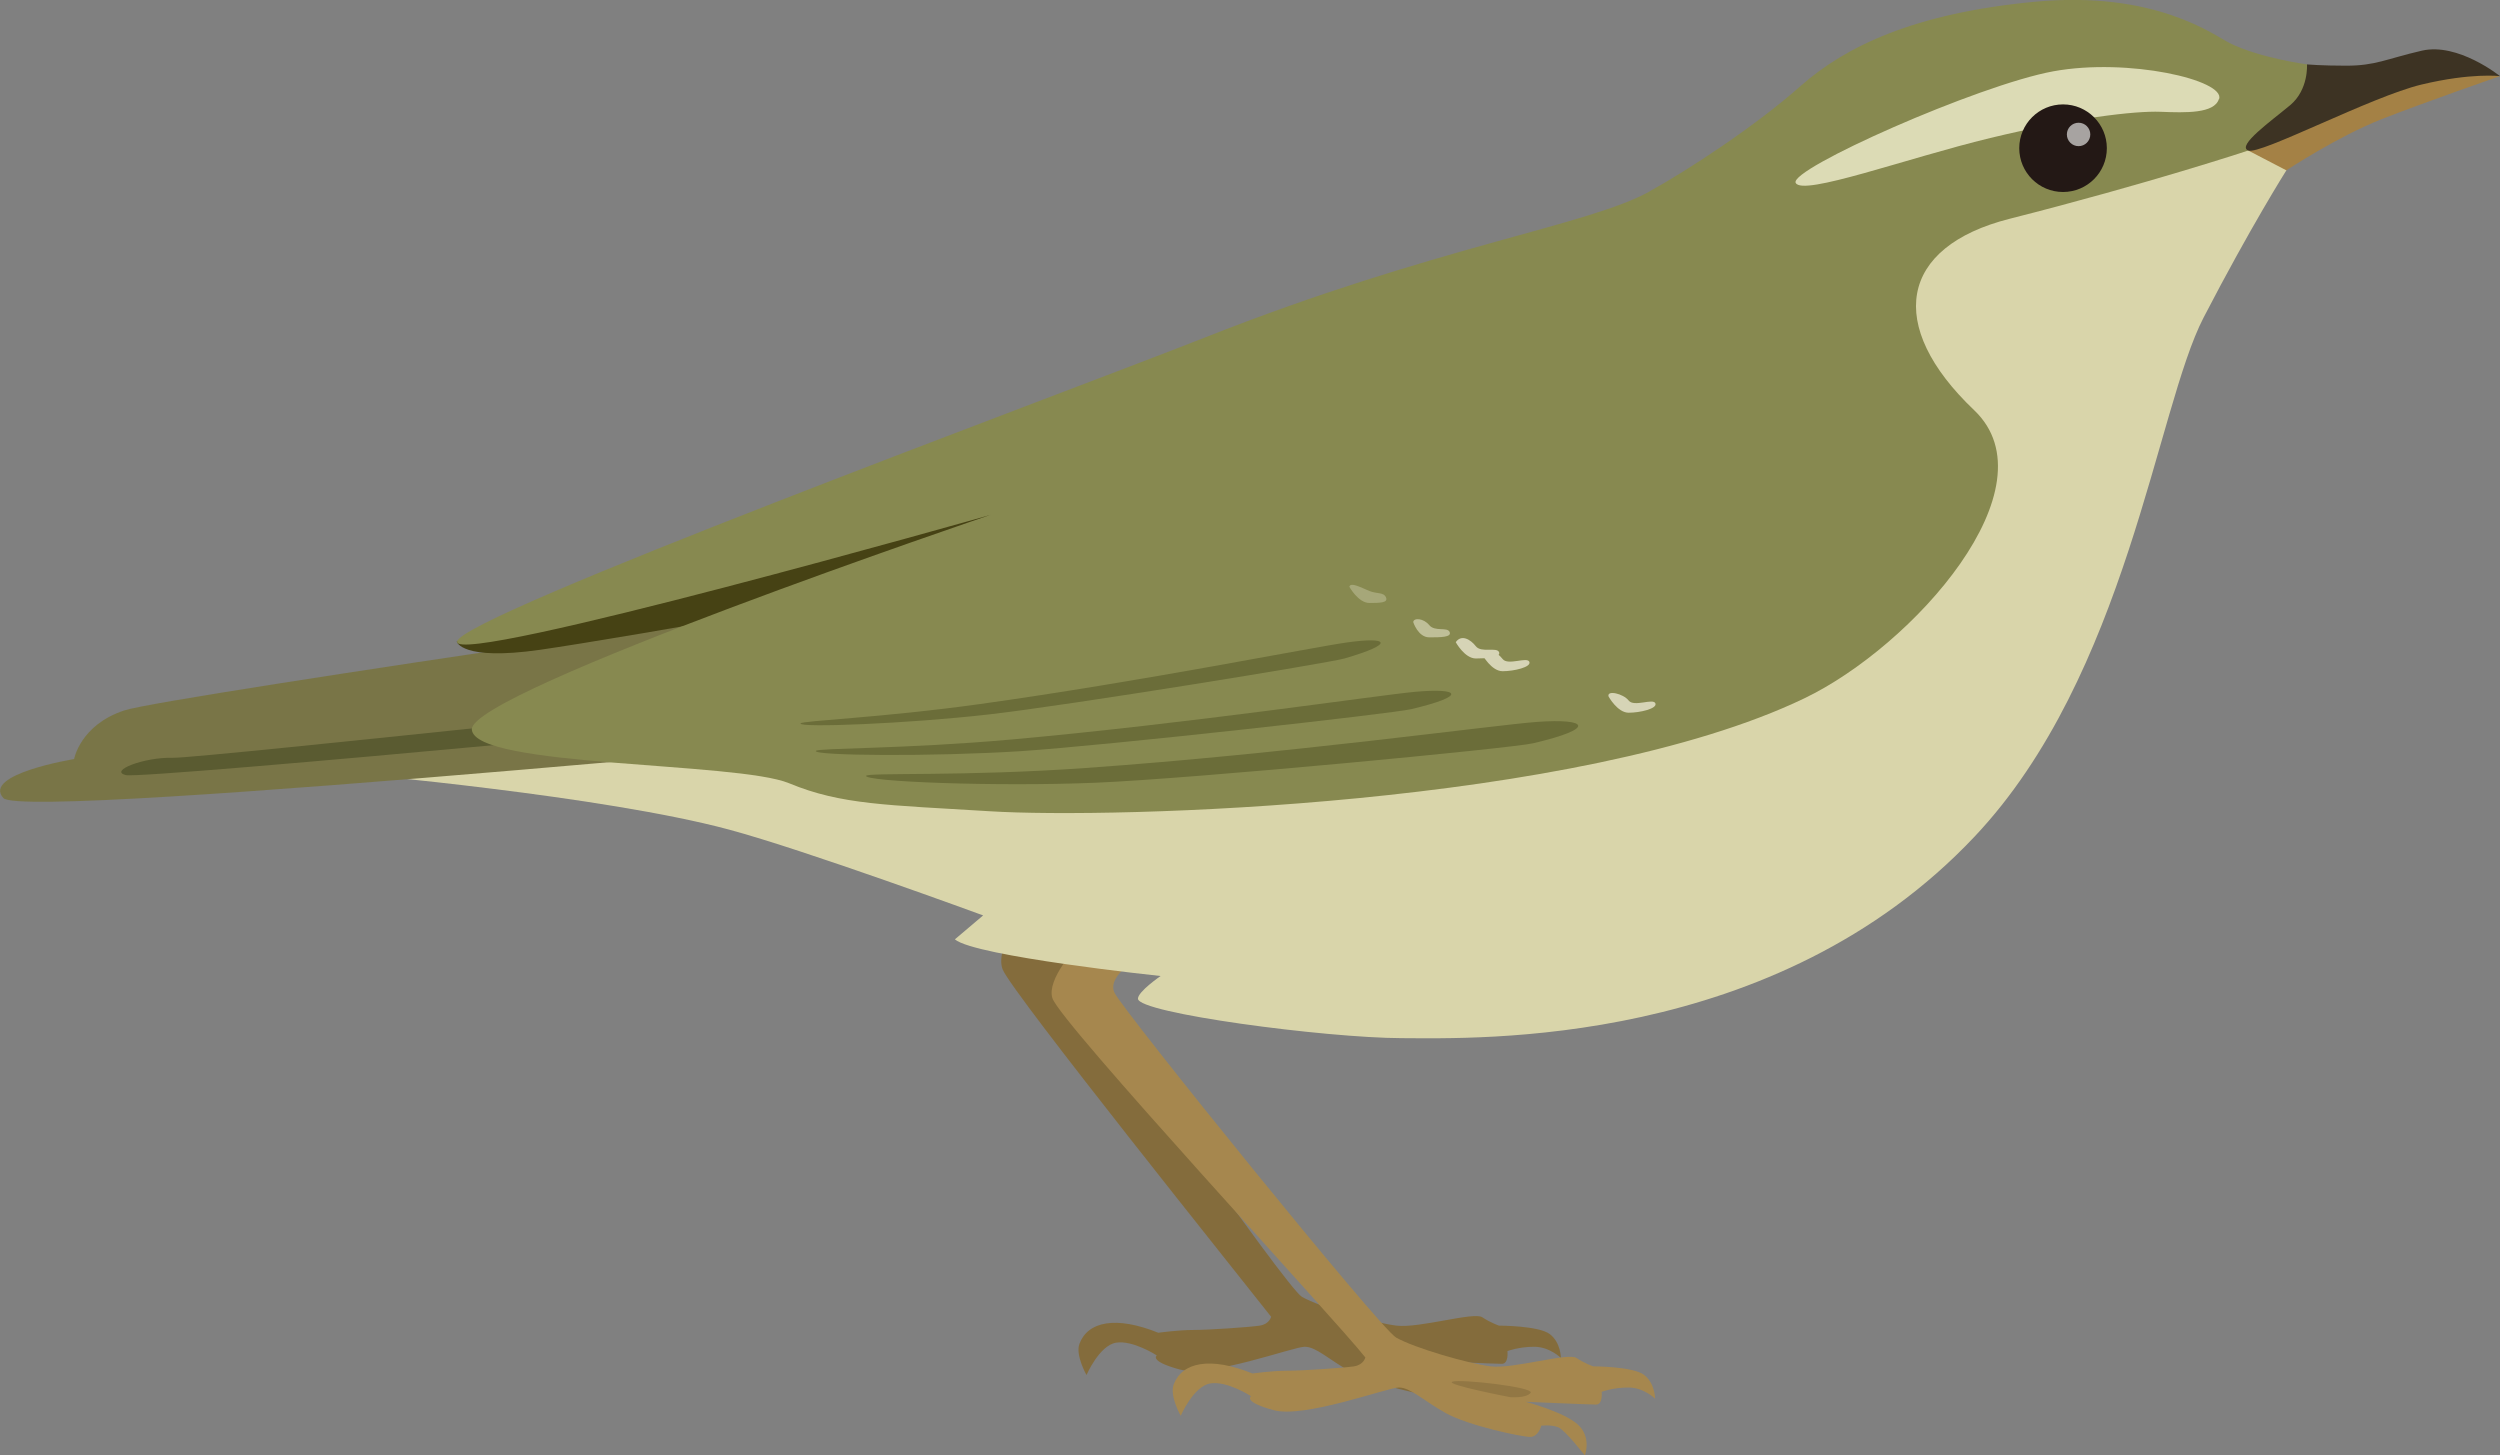
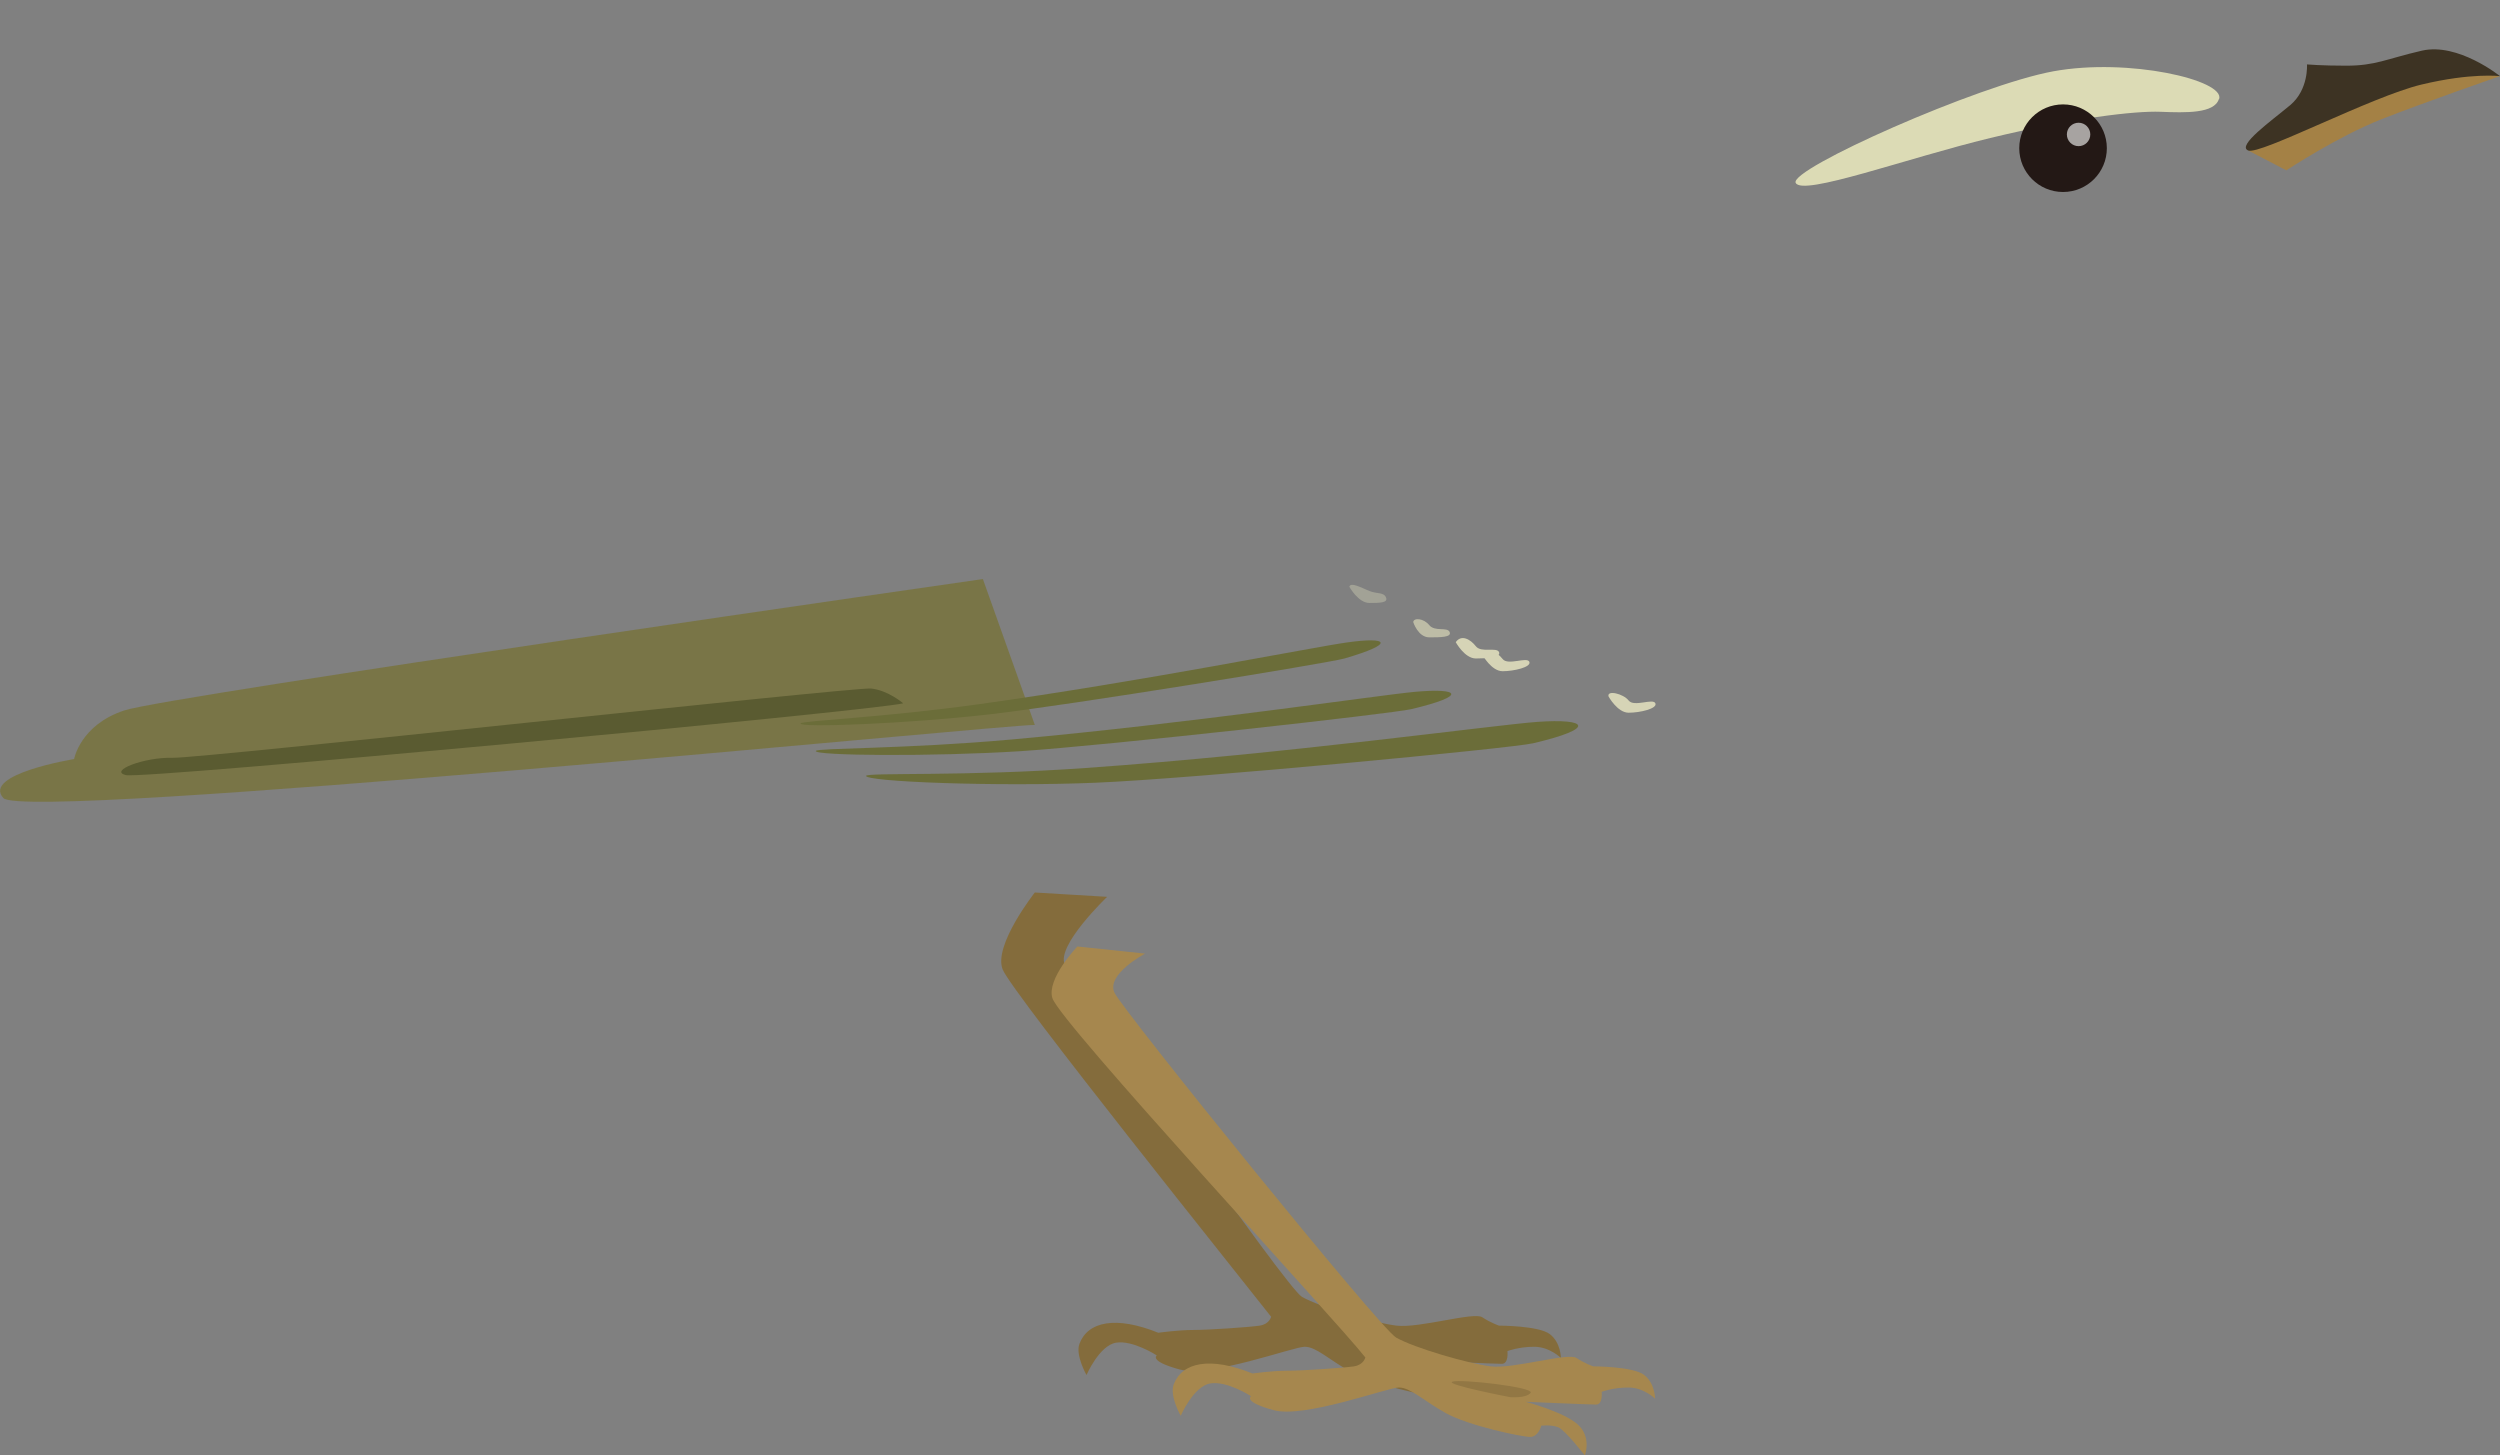
<svg xmlns="http://www.w3.org/2000/svg" id="_レイヤー_2" width="98.18" height="57.14" viewBox="0 0 98.18 57.14">
  <rect x="0" y="0" width="98.18" height="57.14" fill="#808080" stroke="none" />
  <defs>
    <style>.cls-1{fill:#6b6d39;}.cls-2{fill:#846c3c;}.cls-3{fill:#797547;}.cls-4{fill:#a48145;}.cls-5{fill:#3d3323;}.cls-6{fill:#5a5b31;}.cls-7{opacity:.71;}.cls-7,.cls-8,.cls-9{fill:#d6d4b6;}.cls-10{fill:#927744;}.cls-9{opacity:.4;}.cls-11{fill:#878950;}.cls-12{fill:#464214;}.cls-13{fill:#fff;opacity:.6;}.cls-14{fill:#231815;}.cls-15{fill:#d9d5aa;}.cls-16{fill:#a6874e;}.cls-17{fill:#dcdbb5;}</style>
  </defs>
  <g id="A">
    <g>
      <g>
        <path class="cls-2" d="m49.91,51.7c-1.16-1.48-10.14-12.68-10.53-13.62s1.26-3.03,1.26-3.03l2.84.17s-2.02,1.93-1.66,2.66,8.69,12.7,9.31,13.05c.72.41,2.83,1.02,3.71,1.13.89.11,3.04-.55,3.37-.33s.66.33.66.33c0,0,1.55,0,1.99.33s.44.94.44.94c0,0-.44-.44-1.05-.44s-1.05.17-1.05.17c0,0,.06.5-.22.5s-2.77-.11-2.77-.11c0,0,1.49.39,2.05.89s.28,1.22.28,1.22c0,0-.77-1-1.05-1.11s-.66-.06-.66-.06c0,0-.11.44-.44.44s-2.43-.44-3.32-.94-1.38-1-1.83-1-3.71,1.22-4.92.89-.89-.55-.89-.55c0,0-.94-.61-1.6-.5s-1.16,1.27-1.16,1.27c0,0-.44-.77-.28-1.22.33-.89,1.44-1.11,3.1-.44,0,0,.77-.11,1.38-.11s2.21-.11,2.6-.17.45-.35.45-.35Z" />
        <g>
          <path class="cls-16" d="m53.62,53.31c-1.16-1.48-11.98-13.14-12.29-14.11-.24-.75.98-2.03.98-2.03l2.66.28s-1.55.82-1.2,1.54,10.44,13.2,11.06,13.54c.72.41,2.83,1.02,3.71,1.13s3.04-.55,3.37-.33.66.33.66.33c0,0,1.55,0,1.99.33s.44.94.44.94c0,0-.44-.44-1.05-.44s-1.05.17-1.05.17c0,0,.06.5-.22.5s-2.77-.11-2.77-.11c0,0,1.49.39,2.05.89s.28,1.22.28,1.22c0,0-.77-1-1.05-1.11s-.66-.06-.66-.06c0,0-.11.44-.44.44s-2.43-.44-3.32-.94c-.89-.5-1.38-1-1.83-1s-3.71,1.22-4.92.89c-1.22-.33-.89-.55-.89-.55,0,0-.94-.61-1.6-.5s-1.16,1.27-1.16,1.27c0,0-.44-.77-.28-1.22.33-.89,1.44-1.11,3.1-.44,0,0,.77-.11,1.38-.11s2.21-.11,2.6-.17.45-.35.45-.35Z" />
          <path class="cls-10" d="m59.31,54.87s-2.6-.5-2.27-.61,3.24.22,3.07.44-.8.17-.8.17Z" />
        </g>
-         <path class="cls-15" d="m89.79,6.69s-1.4,2.21-3.25,5.78-3.02,14.05-8.99,20.38c-7.84,8.32-19.52,7.93-22.51,7.92s-10.35-.98-10.35-1.55c0-.28.89-.89.89-.89,0,0-7.3-.77-8.08-1.44l1.11-.94s-7-2.57-9.98-3.37c-4.93-1.33-14.9-2.21-14.9-2.21,0,0,37.17-8.94,37.92-9.33s13.46-8.83,18.77-10.65c3.3-1.13,12.64-5.21,17.22-5.92,2.79-.43,2.15,2.22,2.15,2.22Z" />
        <path class="cls-3" d="m38.6,22.74S6.61,27.33,4.88,27.9s-1.97,1.91-1.97,1.91c0,0-3.62.59-2.78,1.53s39.51-2.91,40.51-2.87" />
        <path class="cls-6" d="m35.47,27.62s-.59-.51-1.26-.58-26.32,2.75-27.43,2.72-2.52.51-1.84.68,29.44-2.53,30.53-2.82Z" />
-         <path class="cls-12" d="m17.94,25.2s.18.76,3.26.32c3.07-.44,17.2-2.87,17.6-3.42s1.92-3.88,1.92-3.88l-22.78,6.97Z" />
-         <path class="cls-11" d="m64.78,7.52c-2.43,1.35-8.39,2.15-17.45,5.73-5.88,2.32-29.29,10.95-29.38,11.95s20.95-4.98,20.95-4.98c0,0-20.47,6.94-20.37,8.43s10.41,1.26,12.46,2.11,3.83.85,7.89,1.1c4.79.3,23.16-.2,31.97-4.43,4.28-2.05,9.85-8.3,6.68-11.32-3.49-3.32-2.95-6.42,1.4-7.52,5.48-1.39,9.37-2.68,9.37-2.68l3.75-1.82-1.44-1.56s-1.87-.25-3.05-.84c-.63-.32-2.93-2.07-7.66-1.62s-7.42,1.75-9.19,3.31c-1.77,1.57-4.43,3.31-5.92,4.13Z" />
        <g>
          <path class="cls-1" d="m34.01,30.47c.07-.14,3.87.03,8.63-.31,7.84-.55,16.07-1.69,17.73-1.81,1.99-.14,2.35.25-.16.84-.78.19-13.32,1.39-17.2,1.55-3.87.16-9.12-.04-9-.28Z" />
          <path class="cls-1" d="m32.04,29.49c.06-.12,3.46-.07,7.7-.45,6.99-.63,14.33-1.73,15.82-1.87,1.77-.16,2.1.15-.14.68-.7.17-11.88,1.42-15.34,1.65-3.45.22-8.15.18-8.04-.01Z" />
          <path class="cls-1" d="m31.44,28.41c.05-.11,3.17-.22,7.04-.76,6.38-.89,13.06-2.23,14.42-2.42,1.62-.23,1.93.04-.1.63-.63.18-10.83,1.84-13.99,2.2s-7.46.53-7.37.35Z" />
        </g>
        <path class="cls-17" d="m87.15,3.89c.24-.74-3.55-1.63-6.51-1.09s-10.38,3.84-10.12,4.38,4.37-.97,7.64-1.76,5.69-1.07,6.69-1.03c1,.04,2.11.07,2.29-.5Z" />
        <circle class="cls-14" cx="81.02" cy="5.82" r="1.72" />
        <circle class="cls-13" cx="81.63" cy="5.28" r=".46" />
        <path class="cls-4" d="m88.29,5.91l1.5.78s2.01-1.33,3.74-2.01,4.65-1.69,4.65-1.69c0,0-1.46-.23-2.26-.62s-3.37,1.01-4.24,1.19-3.38,2.35-3.38,2.35Z" />
-         <path class="cls-5" d="m90.6,2.53s.07.99-.66,1.6-2.11,1.59-1.65,1.78,4.84-2.12,6.81-2.59c1.96-.47,3.08-.33,3.08-.33,0,0-1.65-1.33-3.07-1s-1.81.59-2.98.59c-.95,0-1.53-.05-1.53-.05Z" />
+         <path class="cls-5" d="m90.6,2.53s.07.99-.66,1.6-2.11,1.59-1.65,1.78,4.84-2.12,6.81-2.59c1.96-.47,3.08-.33,3.08-.33,0,0-1.65-1.33-3.07-1s-1.81.59-2.98.59c-.95,0-1.53-.05-1.53-.05" />
      </g>
      <path class="cls-7" d="m55.5,24.43s.19.6.63.6.89,0,.8-.21-.58,0-.8-.27-.61-.3-.63-.12Z" />
      <path class="cls-8" d="m57.17,25.22s.35.64.79.64,1-.04.91-.25-.7.04-.91-.23-.57-.48-.79-.16Z" />
      <path class="cls-8" d="m58.22,25.72s.35.64.79.64,1.14-.16,1.05-.37-.84.16-1.05-.11-.57-.48-.79-.16Z" />
      <path class="cls-8" d="m63.17,27.35s.35.64.79.64,1.14-.16,1.05-.37-.84.16-1.05-.11-.86-.42-.79-.16Z" />
      <path class="cls-9" d="m52.99,23.04s.35.64.79.64.74-.01.65-.22-.35-.13-.65-.25c-.32-.13-.75-.37-.79-.16Z" />
    </g>
  </g>
</svg>